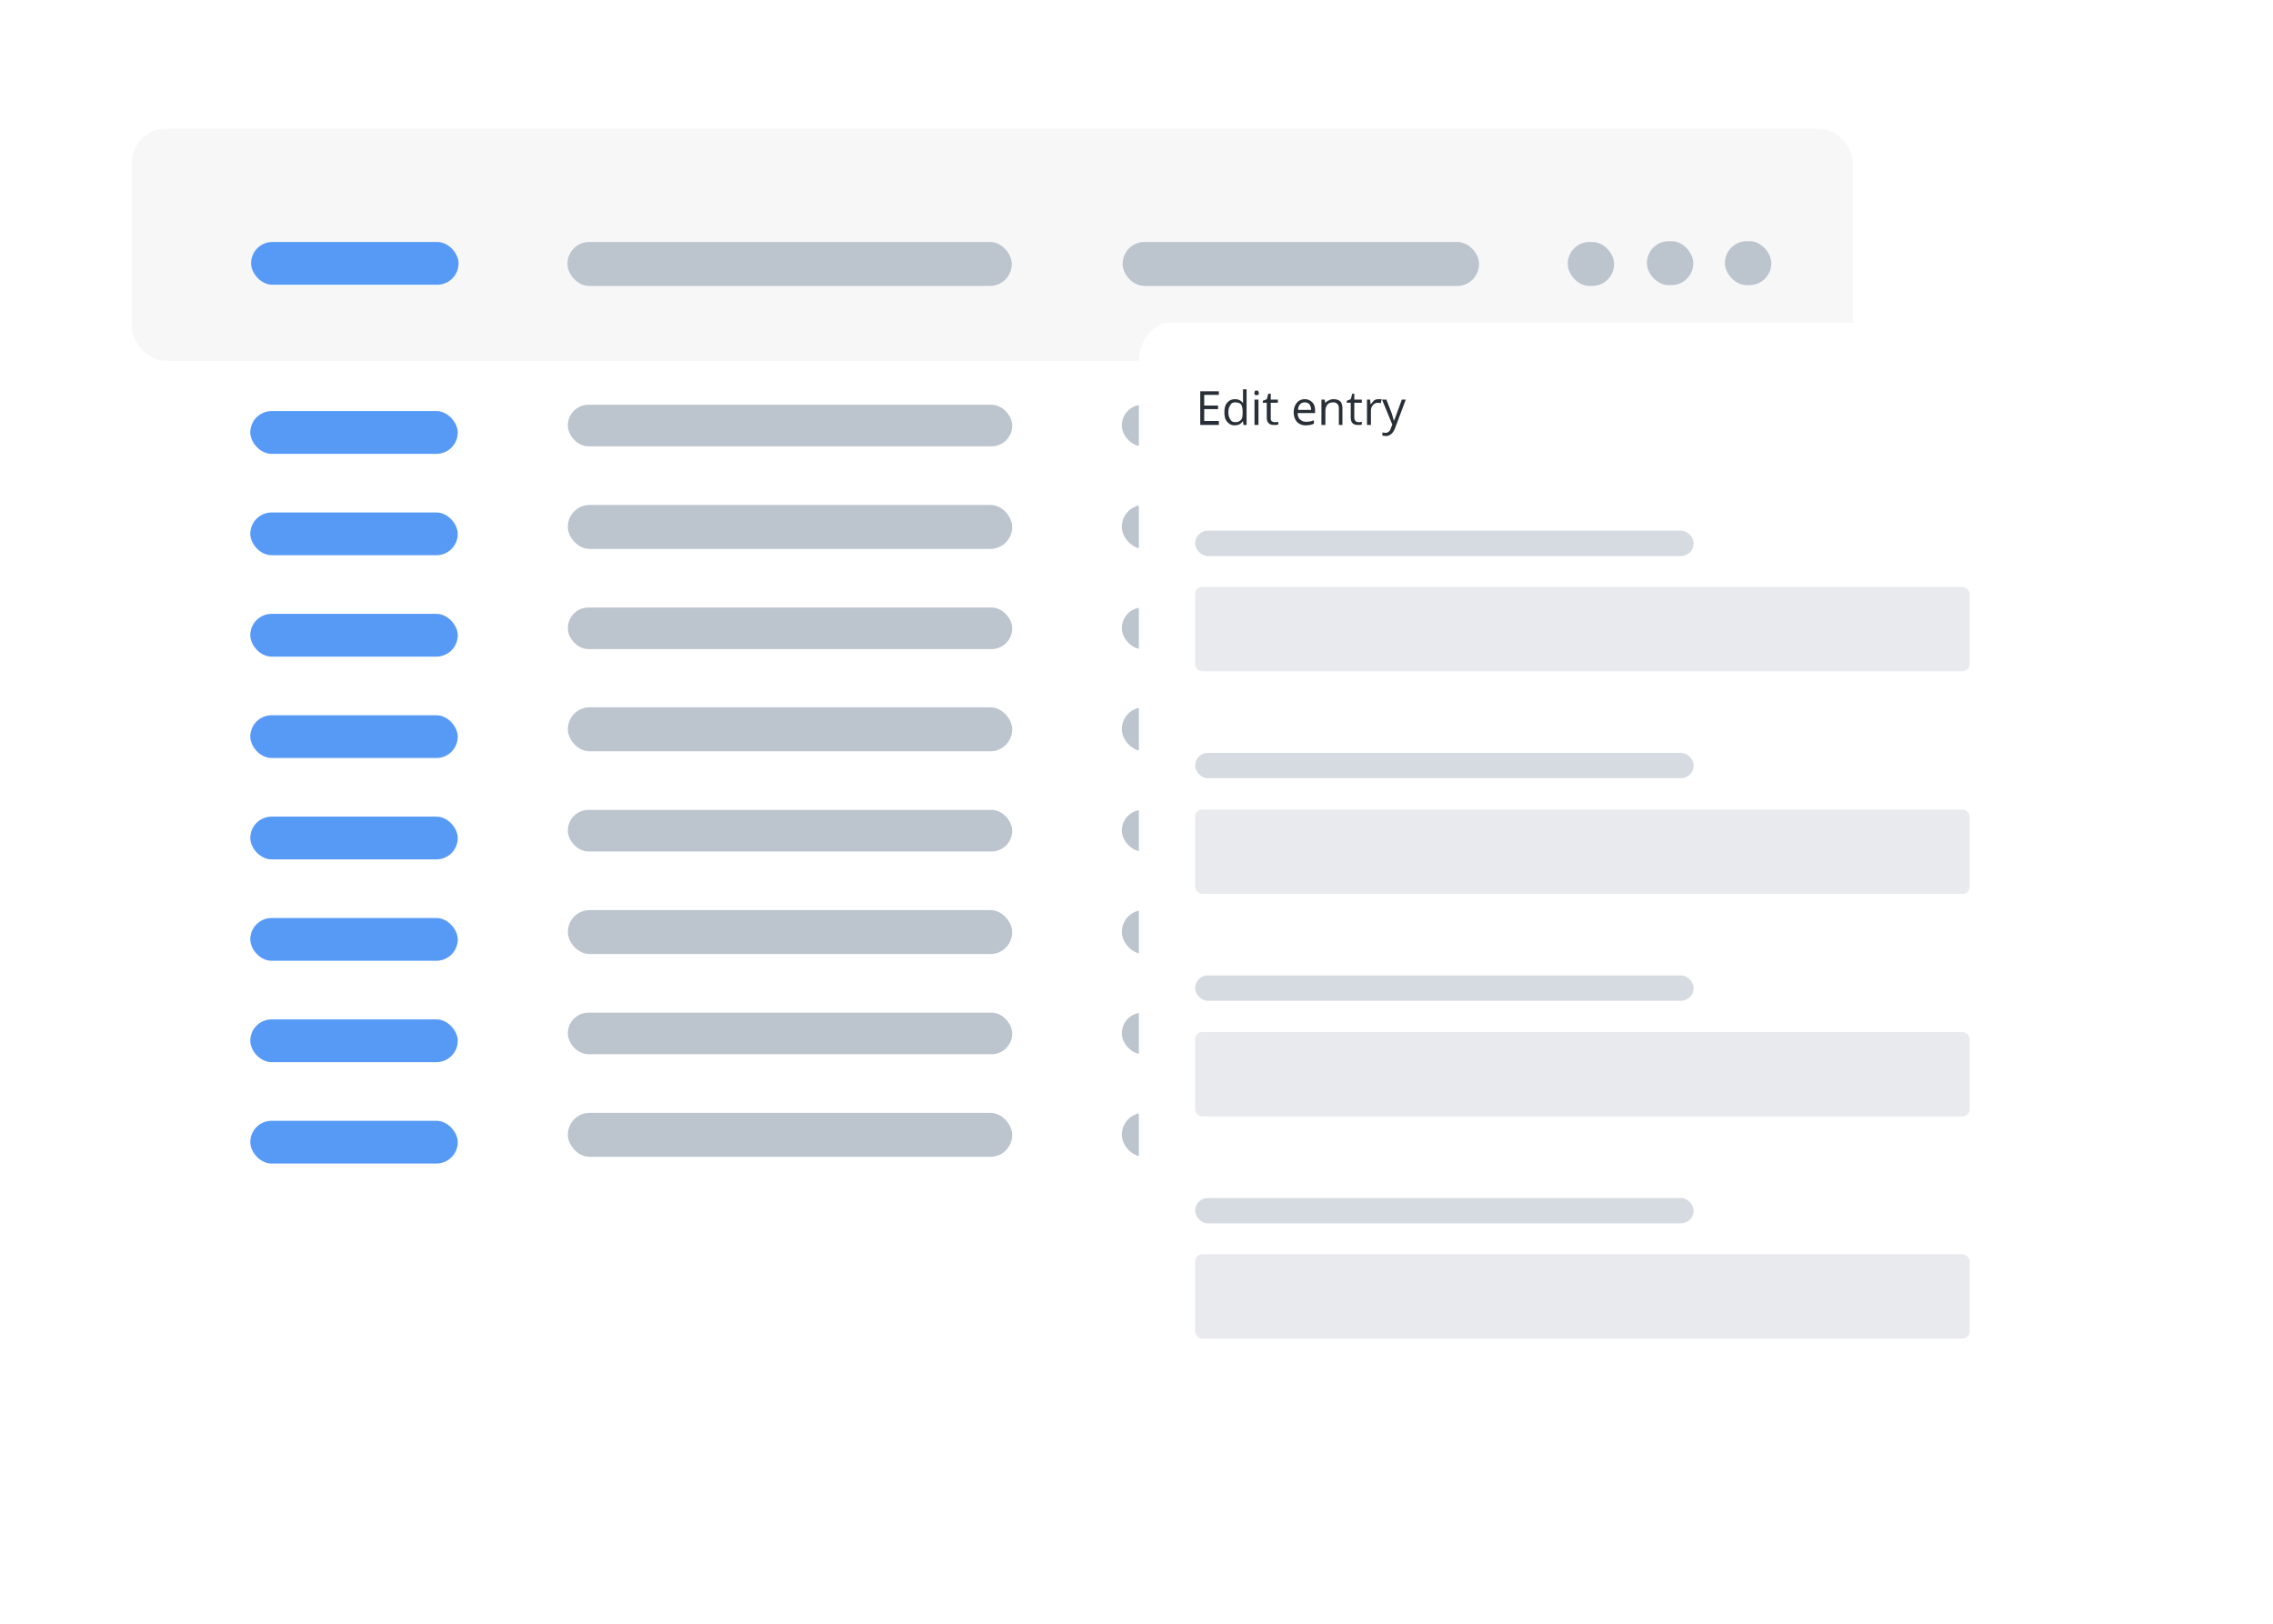
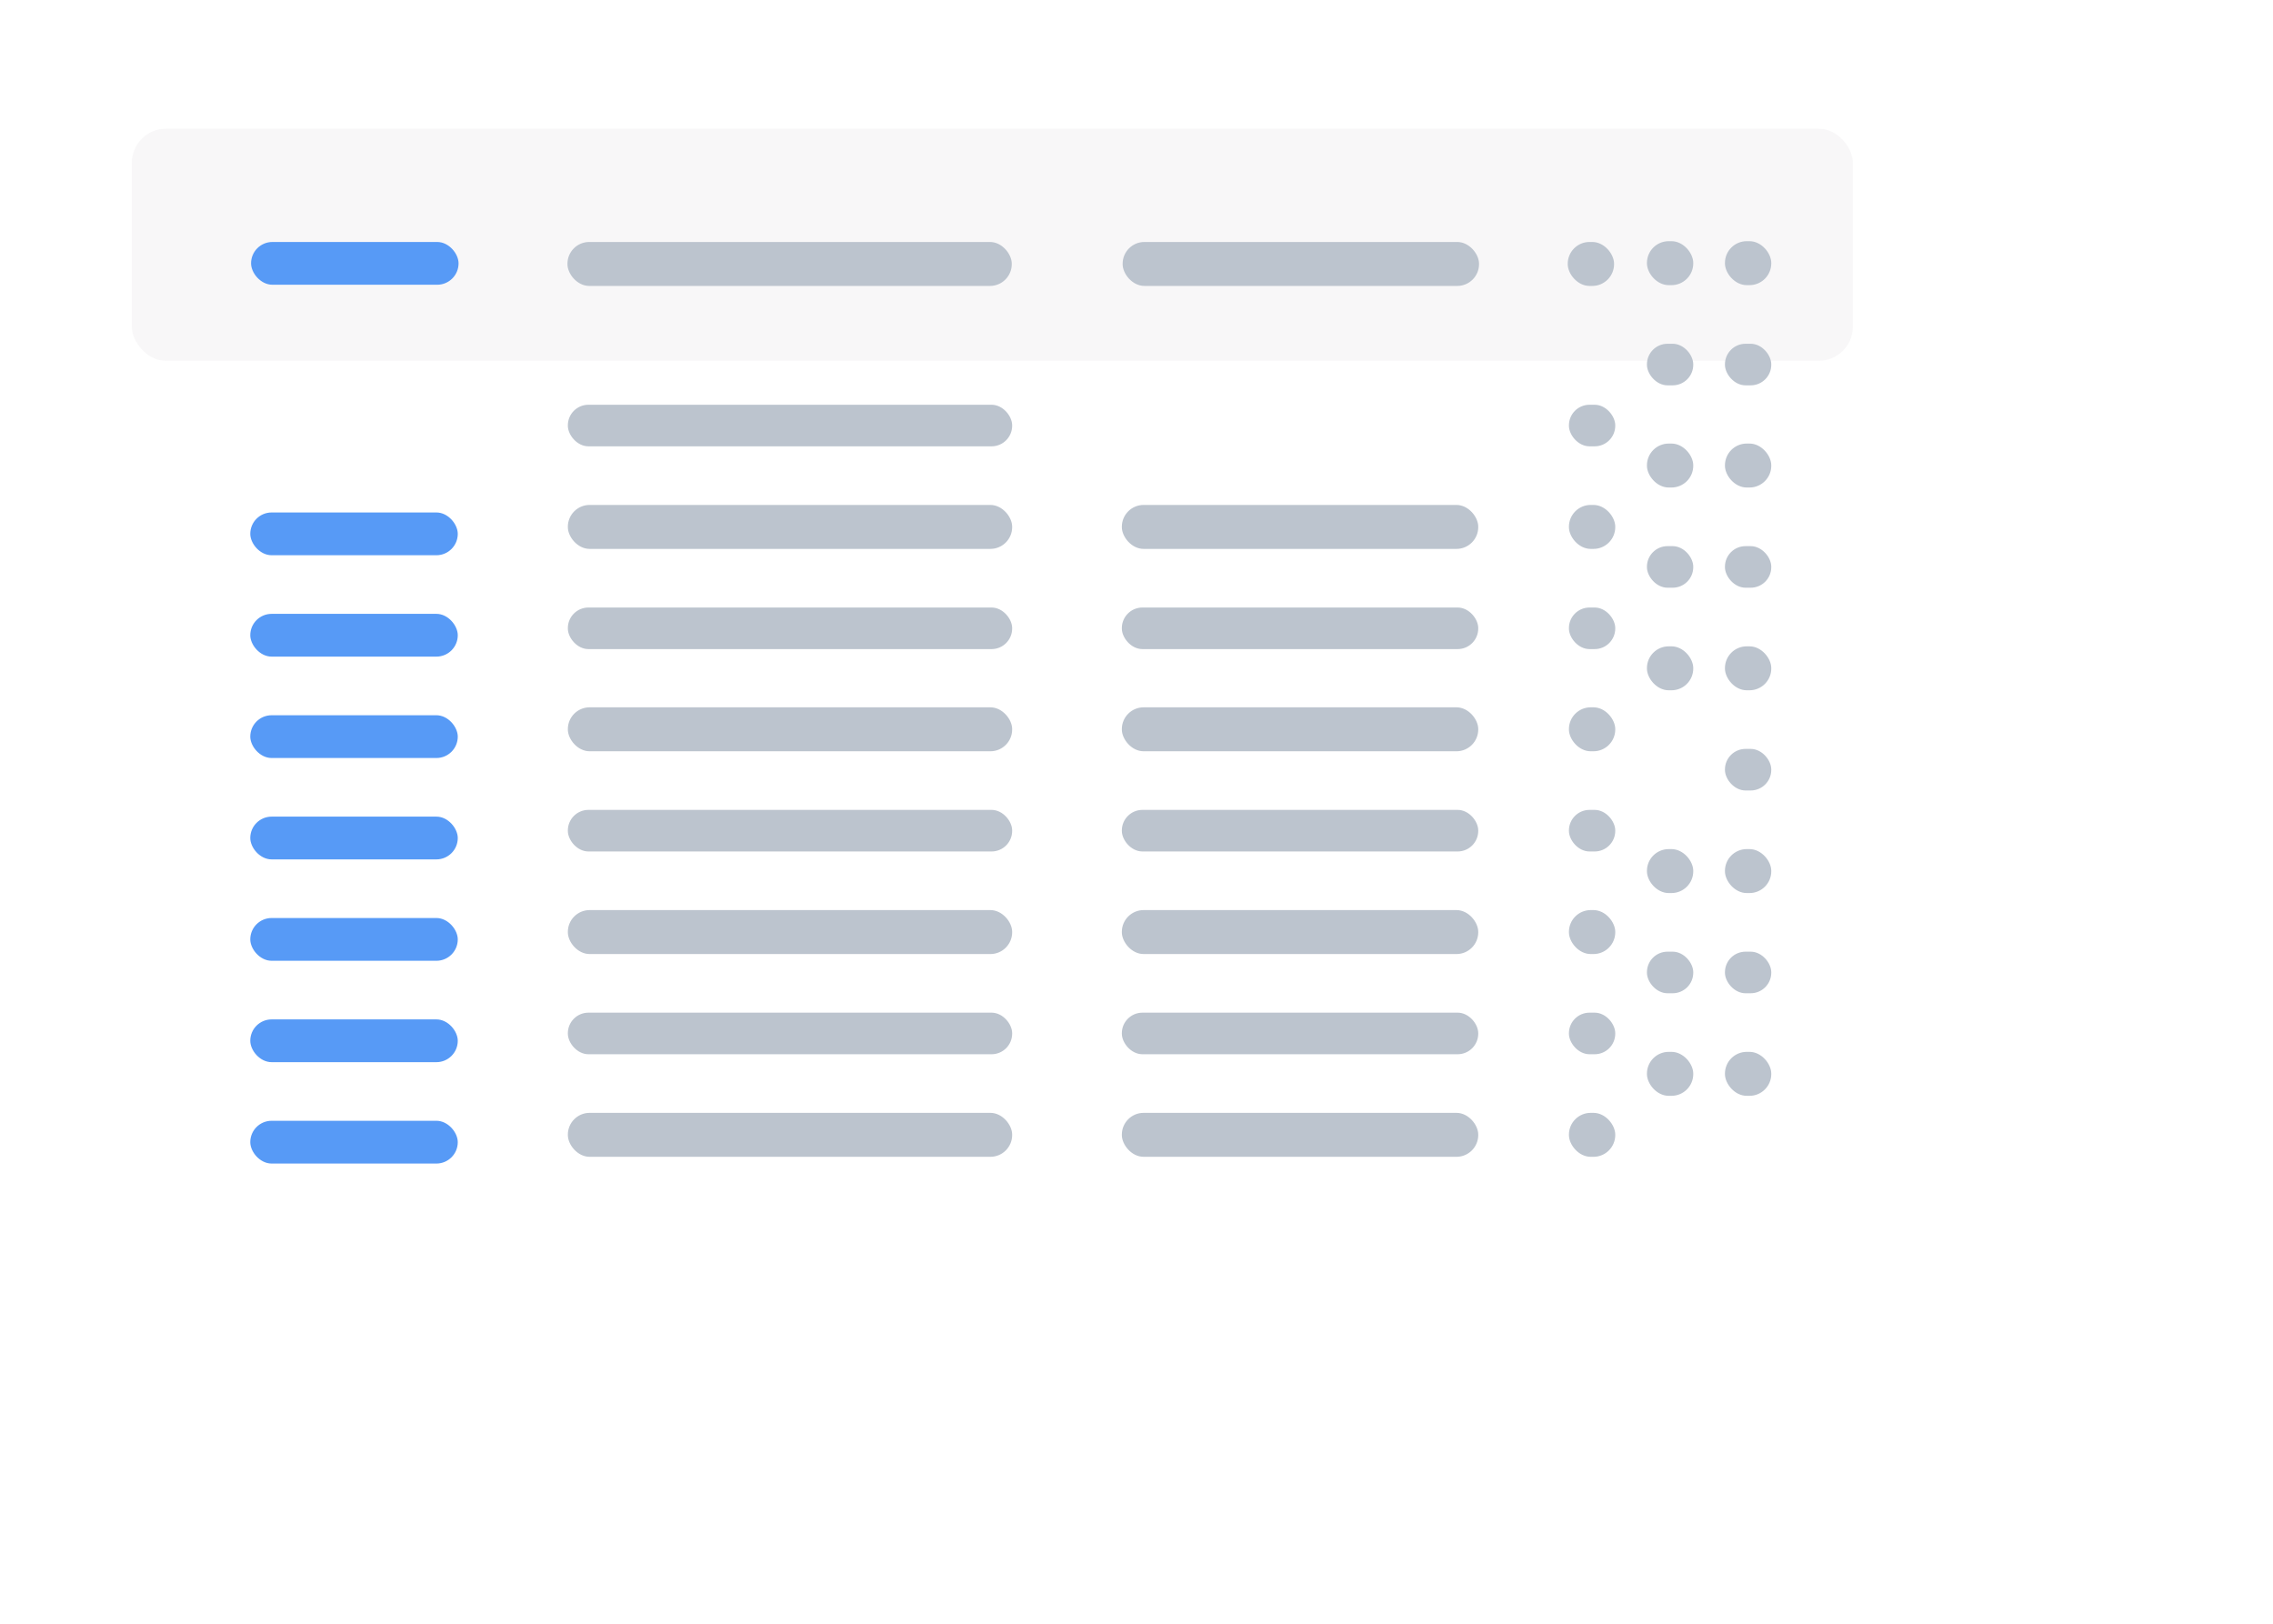
<svg xmlns="http://www.w3.org/2000/svg" width="574" height="410" viewBox="0 0 574 410" fill="none">
  <g filter="url(#filter0_d)">
    <rect x="33" y="26" width="434.7" height="278.1" rx="8.6" fill="#fff" />
    <rect x="33.3" y="26" width="434.6" height="58.6" rx="8.6" fill="#F5F4F5" fill-opacity=".7" />
    <rect x="63.4" y="54.6" width="52.4" height="10.8" rx="5.4" fill="#579AF6" />
-     <rect x="63.2" y="97.3" width="52.4" height="10.8" rx="5.4" fill="#579AF6" />
    <rect x="63.2" y="122.9" width="52.4" height="10.8" rx="5.4" fill="#579AF6" />
    <rect x="63.2" y="148.5" width="52.4" height="10.8" rx="5.4" fill="#579AF6" />
    <rect x="63.2" y="174.1" width="52.4" height="10.8" rx="5.4" fill="#579AF6" />
    <rect x="63.2" y="199.7" width="52.4" height="10.8" rx="5.4" fill="#579AF6" />
    <rect x="63.2" y="225.3" width="52.4" height="10.8" rx="5.4" fill="#579AF6" />
    <rect x="63.2" y="250.9" width="52.4" height="10.8" rx="5.4" fill="#579AF6" />
    <rect x="63.2" y="276.5" width="52.4" height="10.8" rx="5.4" fill="#579AF6" />
    <rect x="143.3" y="54.6" width="112.2" height="11.1" rx="5.5" fill="#BCC4CE" />
    <rect x="143.4" y="95.7" width="112.2" height="10.5" rx="5.2" fill="#BCC4CE" />
    <rect x="143.4" y="121" width="112.2" height="11.1" rx="5.5" fill="#BCC4CE" />
    <rect x="143.4" y="146.9" width="112.2" height="10.5" rx="5.2" fill="#BCC4CE" />
    <rect x="143.4" y="172.1" width="112.2" height="11.1" rx="5.5" fill="#BCC4CE" />
    <rect x="143.4" y="198" width="112.2" height="10.5" rx="5.2" fill="#BCC4CE" />
    <rect x="143.4" y="223.3" width="112.2" height="11.1" rx="5.5" fill="#BCC4CE" />
    <rect x="143.4" y="249.2" width="112.2" height="10.5" rx="5.2" fill="#BCC4CE" />
    <rect x="143.4" y="274.5" width="112.2" height="11.1" rx="5.5" fill="#BCC4CE" />
    <rect x="283.5" y="54.6" width="90" height="11.1" rx="5.5" fill="#BCC4CE" />
-     <rect x="283.3" y="95.7" width="90" height="10.5" rx="5.2" fill="#BCC4CE" />
    <rect x="283.3" y="121" width="90" height="11.1" rx="5.5" fill="#BCC4CE" />
    <rect x="283.3" y="146.9" width="90" height="10.5" rx="5.2" fill="#BCC4CE" />
    <rect x="283.3" y="172.1" width="90" height="11.1" rx="5.5" fill="#BCC4CE" />
    <rect x="283.3" y="198" width="90" height="10.5" rx="5.2" fill="#BCC4CE" />
    <rect x="283.3" y="223.3" width="90" height="11.1" rx="5.5" fill="#BCC4CE" />
    <rect x="283.3" y="249.2" width="90" height="10.5" rx="5.2" fill="#BCC4CE" />
    <rect x="283.3" y="274.5" width="90" height="11.1" rx="5.5" fill="#BCC4CE" />
    <rect x="395.9" y="54.6" width="11.7" height="11.1" rx="5.5" fill="#BCC4CE" />
    <rect x="396.2" y="95.7" width="11.7" height="10.5" rx="5.2" fill="#BCC4CE" />
    <rect x="396.2" y="121" width="11.7" height="11.1" rx="5.5" fill="#BCC4CE" />
    <rect x="396.2" y="146.9" width="11.7" height="10.5" rx="5.2" fill="#BCC4CE" />
    <rect x="396.2" y="172.1" width="11.7" height="11.1" rx="5.5" fill="#BCC4CE" />
    <rect x="396.2" y="198" width="11.7" height="10.5" rx="5.2" fill="#BCC4CE" />
    <rect x="396.2" y="223.3" width="11.7" height="11.1" rx="5.5" fill="#BCC4CE" />
    <rect x="396.2" y="249.2" width="11.7" height="10.5" rx="5.2" fill="#BCC4CE" />
    <rect x="396.2" y="274.5" width="11.7" height="11.1" rx="5.5" fill="#BCC4CE" />
    <rect x="415.9" y="54.4" width="11.7" height="11.1" rx="5.5" fill="#BCC4CE" />
    <rect x="415.9" y="80.3" width="11.7" height="10.5" rx="5.2" fill="#BCC4CE" />
    <rect x="415.9" y="105.5" width="11.7" height="11.1" rx="5.5" fill="#BCC4CE" />
    <rect x="415.9" y="131.4" width="11.7" height="10.5" rx="5.2" fill="#BCC4CE" />
    <rect x="415.9" y="156.7" width="11.7" height="11.1" rx="5.5" fill="#BCC4CE" />
-     <rect x="415.9" y="182.6" width="11.7" height="10.5" rx="5.2" fill="#BCC4CE" />
    <rect x="415.9" y="207.9" width="11.7" height="11.1" rx="5.5" fill="#BCC4CE" />
    <rect x="415.9" y="233.8" width="11.7" height="10.5" rx="5.2" fill="#BCC4CE" />
    <rect x="415.9" y="259.1" width="11.7" height="11.1" rx="5.5" fill="#BCC4CE" />
    <rect x="435.6" y="54.4" width="11.7" height="11.1" rx="5.5" fill="#BCC4CE" />
    <rect x="435.6" y="80.3" width="11.7" height="10.5" rx="5.2" fill="#BCC4CE" />
    <rect x="435.6" y="105.5" width="11.7" height="11.1" rx="5.5" fill="#BCC4CE" />
    <rect x="435.6" y="131.4" width="11.7" height="10.5" rx="5.2" fill="#BCC4CE" />
    <rect x="435.6" y="156.7" width="11.7" height="11.1" rx="5.5" fill="#BCC4CE" />
    <rect x="435.6" y="182.6" width="11.7" height="10.5" rx="5.2" fill="#BCC4CE" />
    <rect x="435.6" y="207.9" width="11.7" height="11.1" rx="5.5" fill="#BCC4CE" />
    <rect x="435.6" y="233.8" width="11.7" height="10.5" rx="5.2" fill="#BCC4CE" />
    <rect x="435.6" y="259.1" width="11.7" height="11.1" rx="5.5" fill="#BCC4CE" />
  </g>
  <g filter="url(#filter1_d)">
    <g clip-path="url(#clip0)">
      <path d="M287.6 84.9c0-3.8 3-6.8 6.9-6.8h218.1c3.8 0 6.9 3 6.9 6.8v358.6c0 3.8-3 6.9-6.9 6.9H294.5c-3.8 0-6.9-3.1-6.9-6.9V85z" fill="#fff" />
      <rect x="301.8" y="144.8" width="195.6" height="21.3" rx="1.8" fill="#8F99A6" fill-opacity=".2" />
      <rect opacity=".6" x="301.8" y="130.6" width="125.9" height="6.4" rx="3.2" fill="#9EA9B8" fill-opacity=".7" />
      <rect x="301.8" y="201" width="195.6" height="21.3" rx="1.8" fill="#8F99A6" fill-opacity=".2" />
      <rect opacity=".6" x="301.8" y="186.7" width="125.9" height="6.4" rx="3.2" fill="#9EA9B8" fill-opacity=".7" />
      <rect x="301.8" y="257.2" width="195.6" height="21.3" rx="1.8" fill="#8F99A6" fill-opacity=".2" />
      <rect opacity=".6" x="301.8" y="242.9" width="125.9" height="6.4" rx="3.2" fill="#9EA9B8" fill-opacity=".7" />
      <rect x="301.8" y="313.3" width="195.6" height="21.3" rx="1.8" fill="#8F99A6" fill-opacity=".2" />
      <rect opacity=".6" x="301.8" y="299.1" width="125.9" height="6.4" rx="3.2" fill="#9EA9B8" fill-opacity=".7" />
-       <path d="M307.8 103.9h-4.7v-8.5h4.7v.9h-3.7V99h3.5v.9h-3.5v3h3.7v1zm6-.9c-.4.6-1 1-2 1-.8 0-1.4-.3-1.9-.9-.5-.5-.7-1.4-.7-2.4s.2-1.9.7-2.4c.5-.6 1.1-.9 2-.9.8 0 1.5.3 2 1v-3.5h.9v9h-.8l-.1-.9zm-1.8.2c.6 0 1-.2 1.4-.6.3-.3.4-.9.4-1.7v-.2c0-.9-.1-1.5-.4-2-.3-.3-.8-.5-1.5-.5-.5 0-1 .2-1.2.7-.3.4-.5 1-.5 1.8s.2 1.4.5 1.8c.2.5.7.7 1.3.7zm5.8.7h-1v-6.4h1v6.4zm-1-8.1l.1-.5.4-.1.4.1.2.5c0 .2 0 .4-.2.5l-.4.1-.4-.1-.2-.5zm5 7.4a3.4 3.4 0 001-.1v.7l-.5.1h-.6c-1.2 0-1.8-.6-1.8-1.9v-3.7h-1v-.5l1-.4.4-1.4h.6v1.5h1.8v.8h-1.8v3.7c0 .4 0 .7.2.9.2.2.5.3.8.3zm8 .8a3 3 0 01-2.3-.9c-.5-.6-.8-1.4-.8-2.4s.3-1.8.8-2.4c.5-.6 1.2-.9 2-.9s1.4.3 1.9.8.7 1.2.7 2v.7h-4.4c0 .7.2 1.3.6 1.6.4.4.9.6 1.5.6.7 0 1.4-.1 2-.4v.9a5 5 0 01-2 .4zm-.3-5.8c-.5 0-1 .2-1.2.5-.3.3-.5.8-.5 1.4h3.3c0-.6-.2-1-.4-1.4-.3-.3-.7-.5-1.2-.5zm8.6 5.7v-4.1c0-.6-.1-1-.4-1.2-.2-.3-.6-.4-1-.4-.7 0-1.2.2-1.5.6-.3.3-.5.9-.5 1.7v3.4h-1v-6.4h.8l.2.9c.2-.3.5-.6.9-.7.3-.2.7-.3 1.1-.3.8 0 1.4.2 1.8.6.3.3.5 1 .5 1.7v4.2h-1zm5-.7a3.4 3.4 0 00.8-.1v.7l-.4.1h-.6c-1.2 0-1.8-.6-1.8-1.9v-3.7h-1v-.5l1-.4.4-1.4h.5v1.5h1.9v.8H342v3.7c0 .4.1.7.3.9.2.2.4.3.8.3zm5-5.8h.8l-.2 1-.7-.1c-.5 0-1 .2-1.3.6-.4.4-.5 1-.5 1.6v3.4h-1v-6.4h.8l.1 1.2.9-1a2 2 0 011.1-.3zm1 .1h1l1.4 3.6.5 1.8.4-1 1.6-4.4h1l-2.7 7.2c-.3.7-.6 1.2-1 1.5a2 2 0 01-1.3.5l-.9-.1v-.8l.7.1c.7 0 1.2-.4 1.4-1.1l.4-1-2.6-6.3z" fill="#282F36" />
+       <path d="M307.8 103.9h-4.7v-8.5h4.7v.9h-3.7V99h3.5v.9h-3.5h3.7v1zm6-.9c-.4.6-1 1-2 1-.8 0-1.4-.3-1.9-.9-.5-.5-.7-1.4-.7-2.4s.2-1.9.7-2.4c.5-.6 1.1-.9 2-.9.8 0 1.5.3 2 1v-3.5h.9v9h-.8l-.1-.9zm-1.8.2c.6 0 1-.2 1.4-.6.3-.3.4-.9.4-1.7v-.2c0-.9-.1-1.5-.4-2-.3-.3-.8-.5-1.5-.5-.5 0-1 .2-1.2.7-.3.4-.5 1-.5 1.8s.2 1.4.5 1.8c.2.5.7.7 1.3.7zm5.8.7h-1v-6.4h1v6.4zm-1-8.1l.1-.5.4-.1.4.1.2.5c0 .2 0 .4-.2.5l-.4.1-.4-.1-.2-.5zm5 7.4a3.4 3.4 0 001-.1v.7l-.5.1h-.6c-1.2 0-1.8-.6-1.8-1.9v-3.7h-1v-.5l1-.4.4-1.4h.6v1.5h1.8v.8h-1.8v3.7c0 .4 0 .7.2.9.2.2.5.3.8.3zm8 .8a3 3 0 01-2.3-.9c-.5-.6-.8-1.4-.8-2.4s.3-1.8.8-2.4c.5-.6 1.2-.9 2-.9s1.4.3 1.9.8.7 1.2.7 2v.7h-4.4c0 .7.2 1.3.6 1.6.4.4.9.6 1.5.6.7 0 1.4-.1 2-.4v.9a5 5 0 01-2 .4zm-.3-5.8c-.5 0-1 .2-1.2.5-.3.3-.5.8-.5 1.4h3.3c0-.6-.2-1-.4-1.4-.3-.3-.7-.5-1.2-.5zm8.6 5.7v-4.1c0-.6-.1-1-.4-1.2-.2-.3-.6-.4-1-.4-.7 0-1.2.2-1.5.6-.3.3-.5.9-.5 1.7v3.4h-1v-6.4h.8l.2.9c.2-.3.5-.6.9-.7.3-.2.7-.3 1.1-.3.8 0 1.4.2 1.8.6.3.3.5 1 .5 1.7v4.2h-1zm5-.7a3.4 3.4 0 00.8-.1v.7l-.4.1h-.6c-1.2 0-1.8-.6-1.8-1.9v-3.7h-1v-.5l1-.4.4-1.4h.5v1.5h1.9v.8H342v3.7c0 .4.1.7.3.9.2.2.4.3.8.3zm5-5.8h.8l-.2 1-.7-.1c-.5 0-1 .2-1.3.6-.4.4-.5 1-.5 1.6v3.4h-1v-6.4h.8l.1 1.2.9-1a2 2 0 011.1-.3zm1 .1h1l1.4 3.6.5 1.8.4-1 1.6-4.4h1l-2.7 7.2c-.3.7-.6 1.2-1 1.5a2 2 0 01-1.3.5l-.9-.1v-.8l.7.1c.7 0 1.2-.4 1.4-1.1l.4-1-2.6-6.3z" fill="#282F36" />
    </g>
  </g>
  <defs>
    <filter id="filter0_d" x=".6" y=".1" width="499.7" height="342.9" filterUnits="userSpaceOnUse" color-interpolation-filters="sRGB">
      <feFlood flood-opacity="0" result="BackgroundImageFix" />
      <feColorMatrix in="SourceAlpha" values="0 0 0 0 0 0 0 0 0 0 0 0 0 0 0 0 0 0 127 0" />
      <feOffset dy="6.5" />
      <feGaussianBlur stdDeviation="16.2" />
      <feColorMatrix values="0 0 0 0 0 0 0 0 0 0 0 0 0 0 0 0 0 0 0.1 0" />
      <feBlend in2="BackgroundImageFix" result="effect1_dropShadow" />
      <feBlend in="SourceGraphic" in2="effect1_dropShadow" result="shape" />
    </filter>
    <filter id="filter1_d" x="236.9" y="29.8" width="346.9" height="379.6" filterUnits="userSpaceOnUse" color-interpolation-filters="sRGB">
      <feFlood flood-opacity="0" result="BackgroundImageFix" />
      <feColorMatrix in="SourceAlpha" values="0 0 0 0 0 0 0 0 0 0 0 0 0 0 0 0 0 0 127 0" />
      <feOffset dy="3.4" />
      <feGaussianBlur stdDeviation="25.4" />
      <feColorMatrix values="0 0 0 0 0 0 0 0 0 0 0 0 0 0 0 0 0 0 0.1 0" />
      <feBlend in2="BackgroundImageFix" result="effect1_dropShadow" />
      <feBlend in="SourceGraphic" in2="effect1_dropShadow" result="shape" />
    </filter>
    <clipPath id="clip0">
-       <rect x="287.6" y="77.2" width="234.7" height="278.1" rx="10.5" fill="#fff" />
-     </clipPath>
+       </clipPath>
  </defs>
</svg>